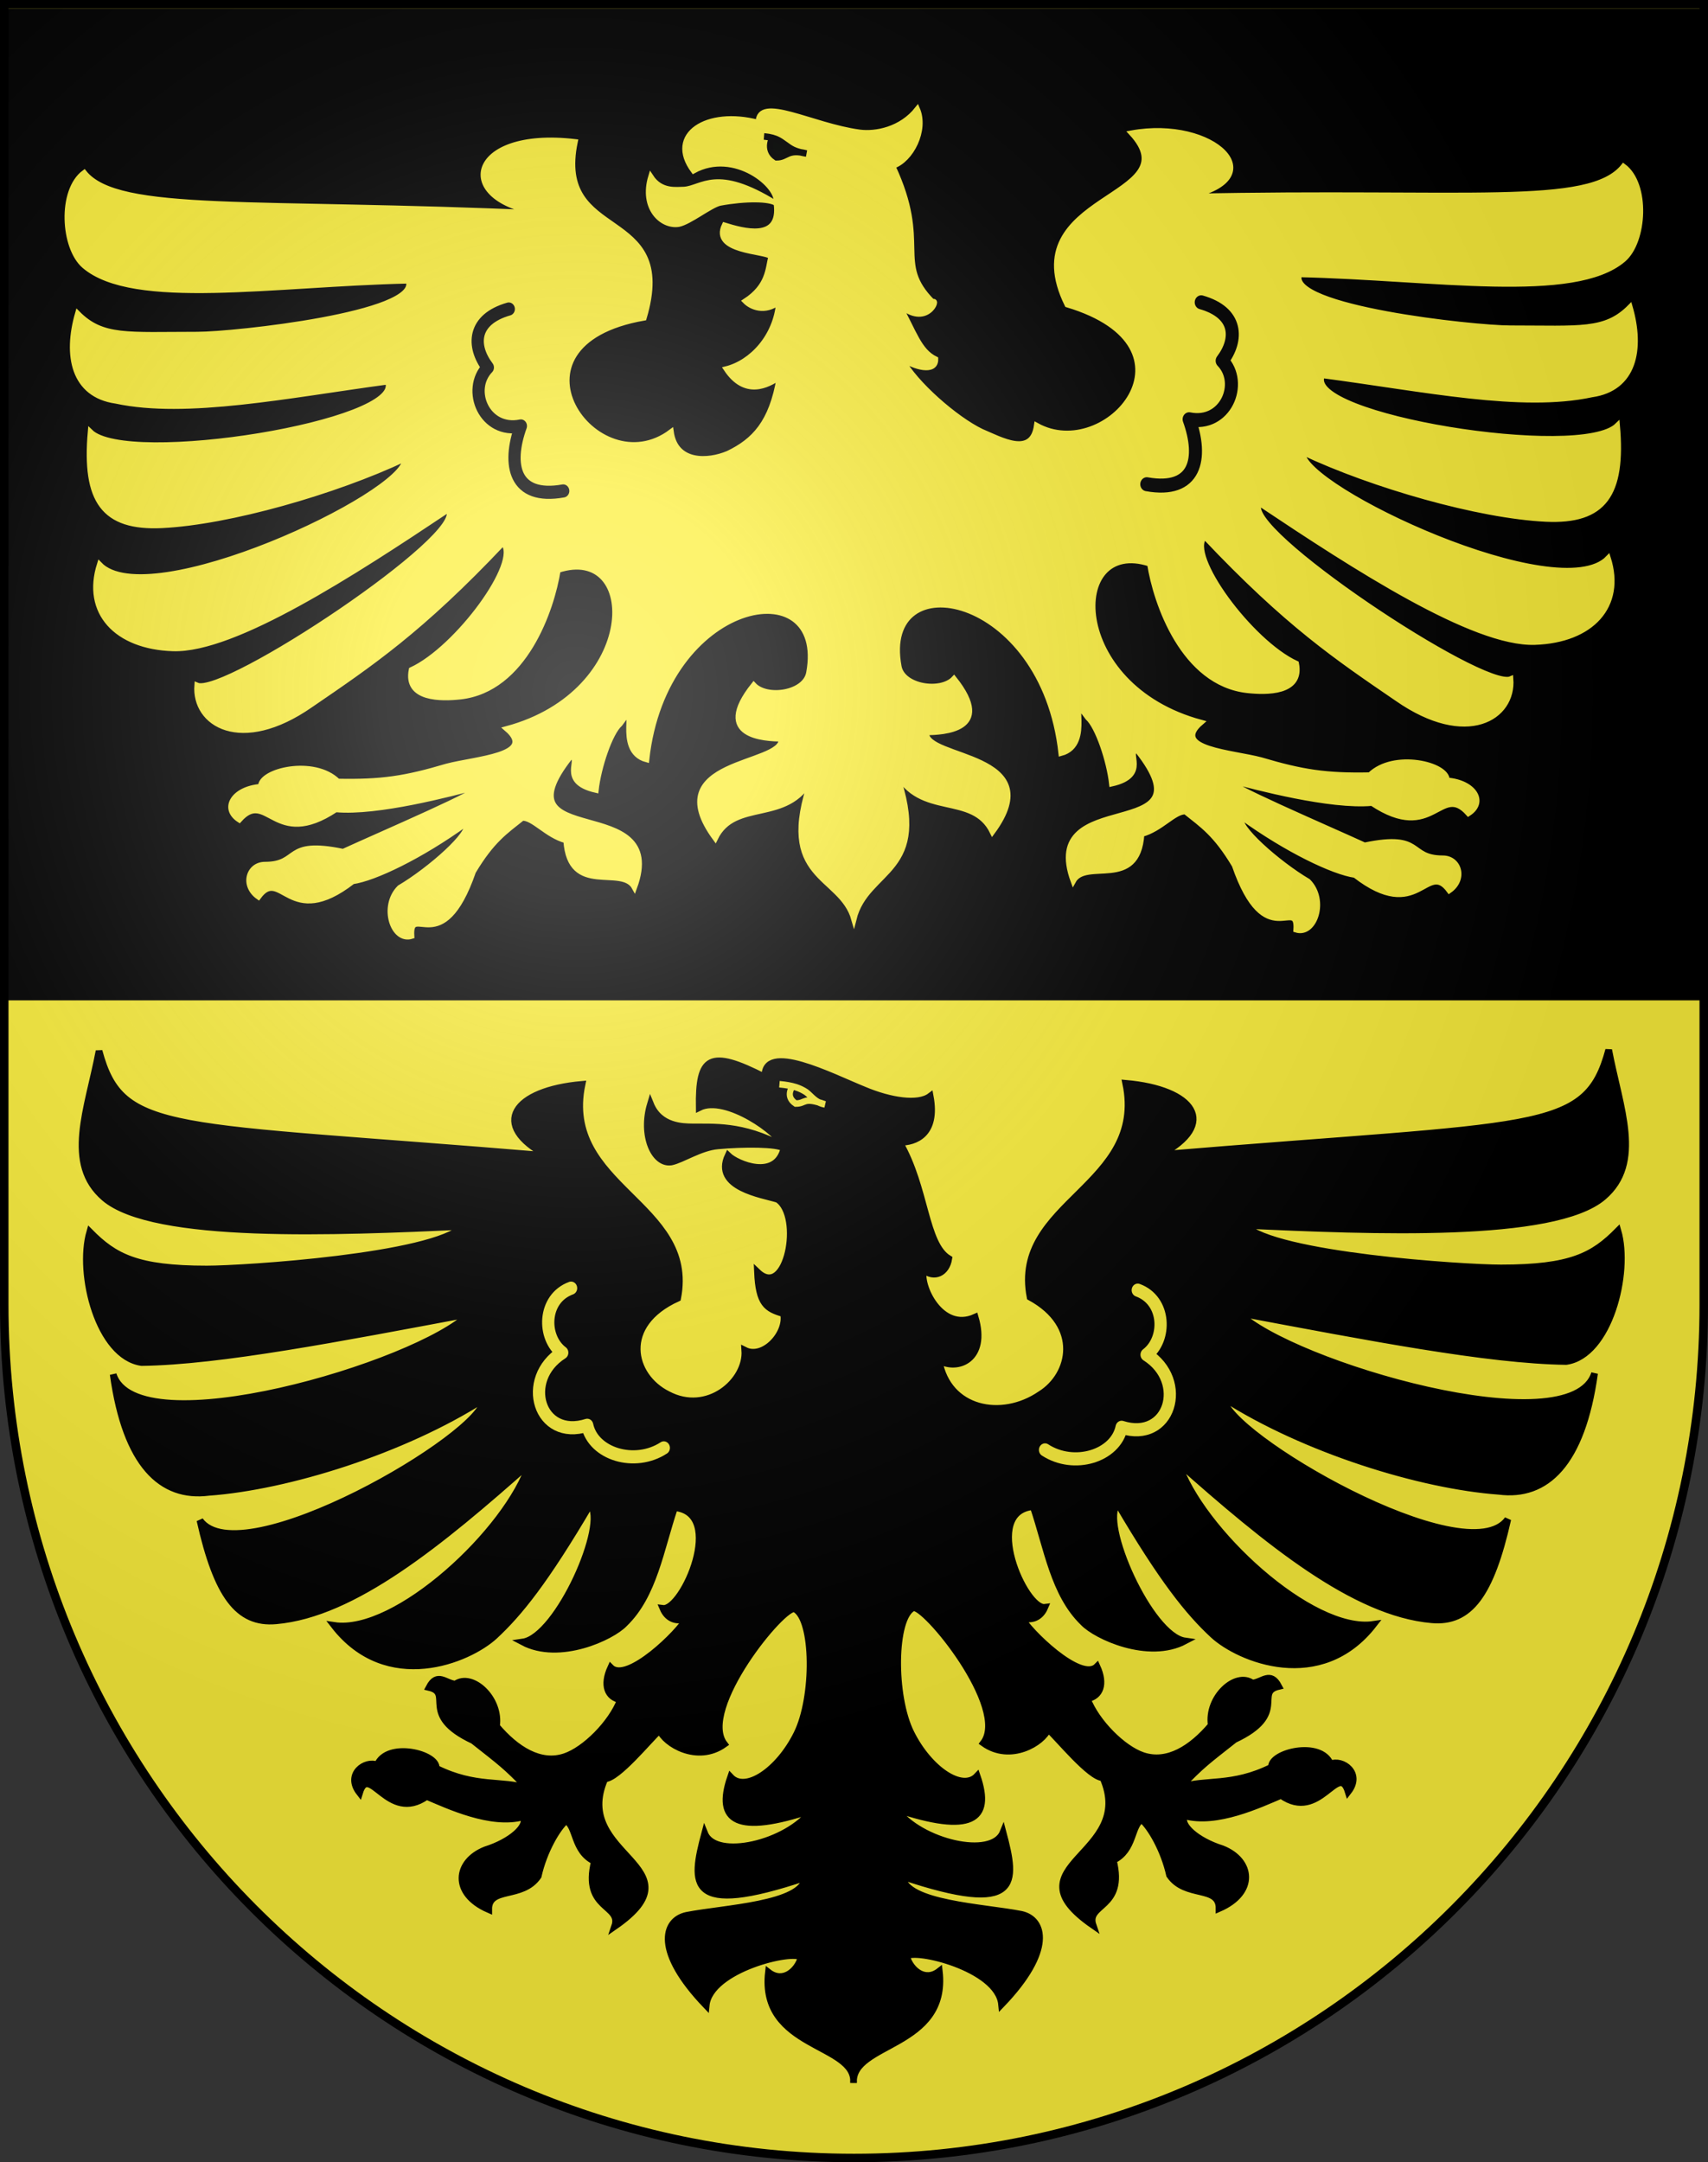
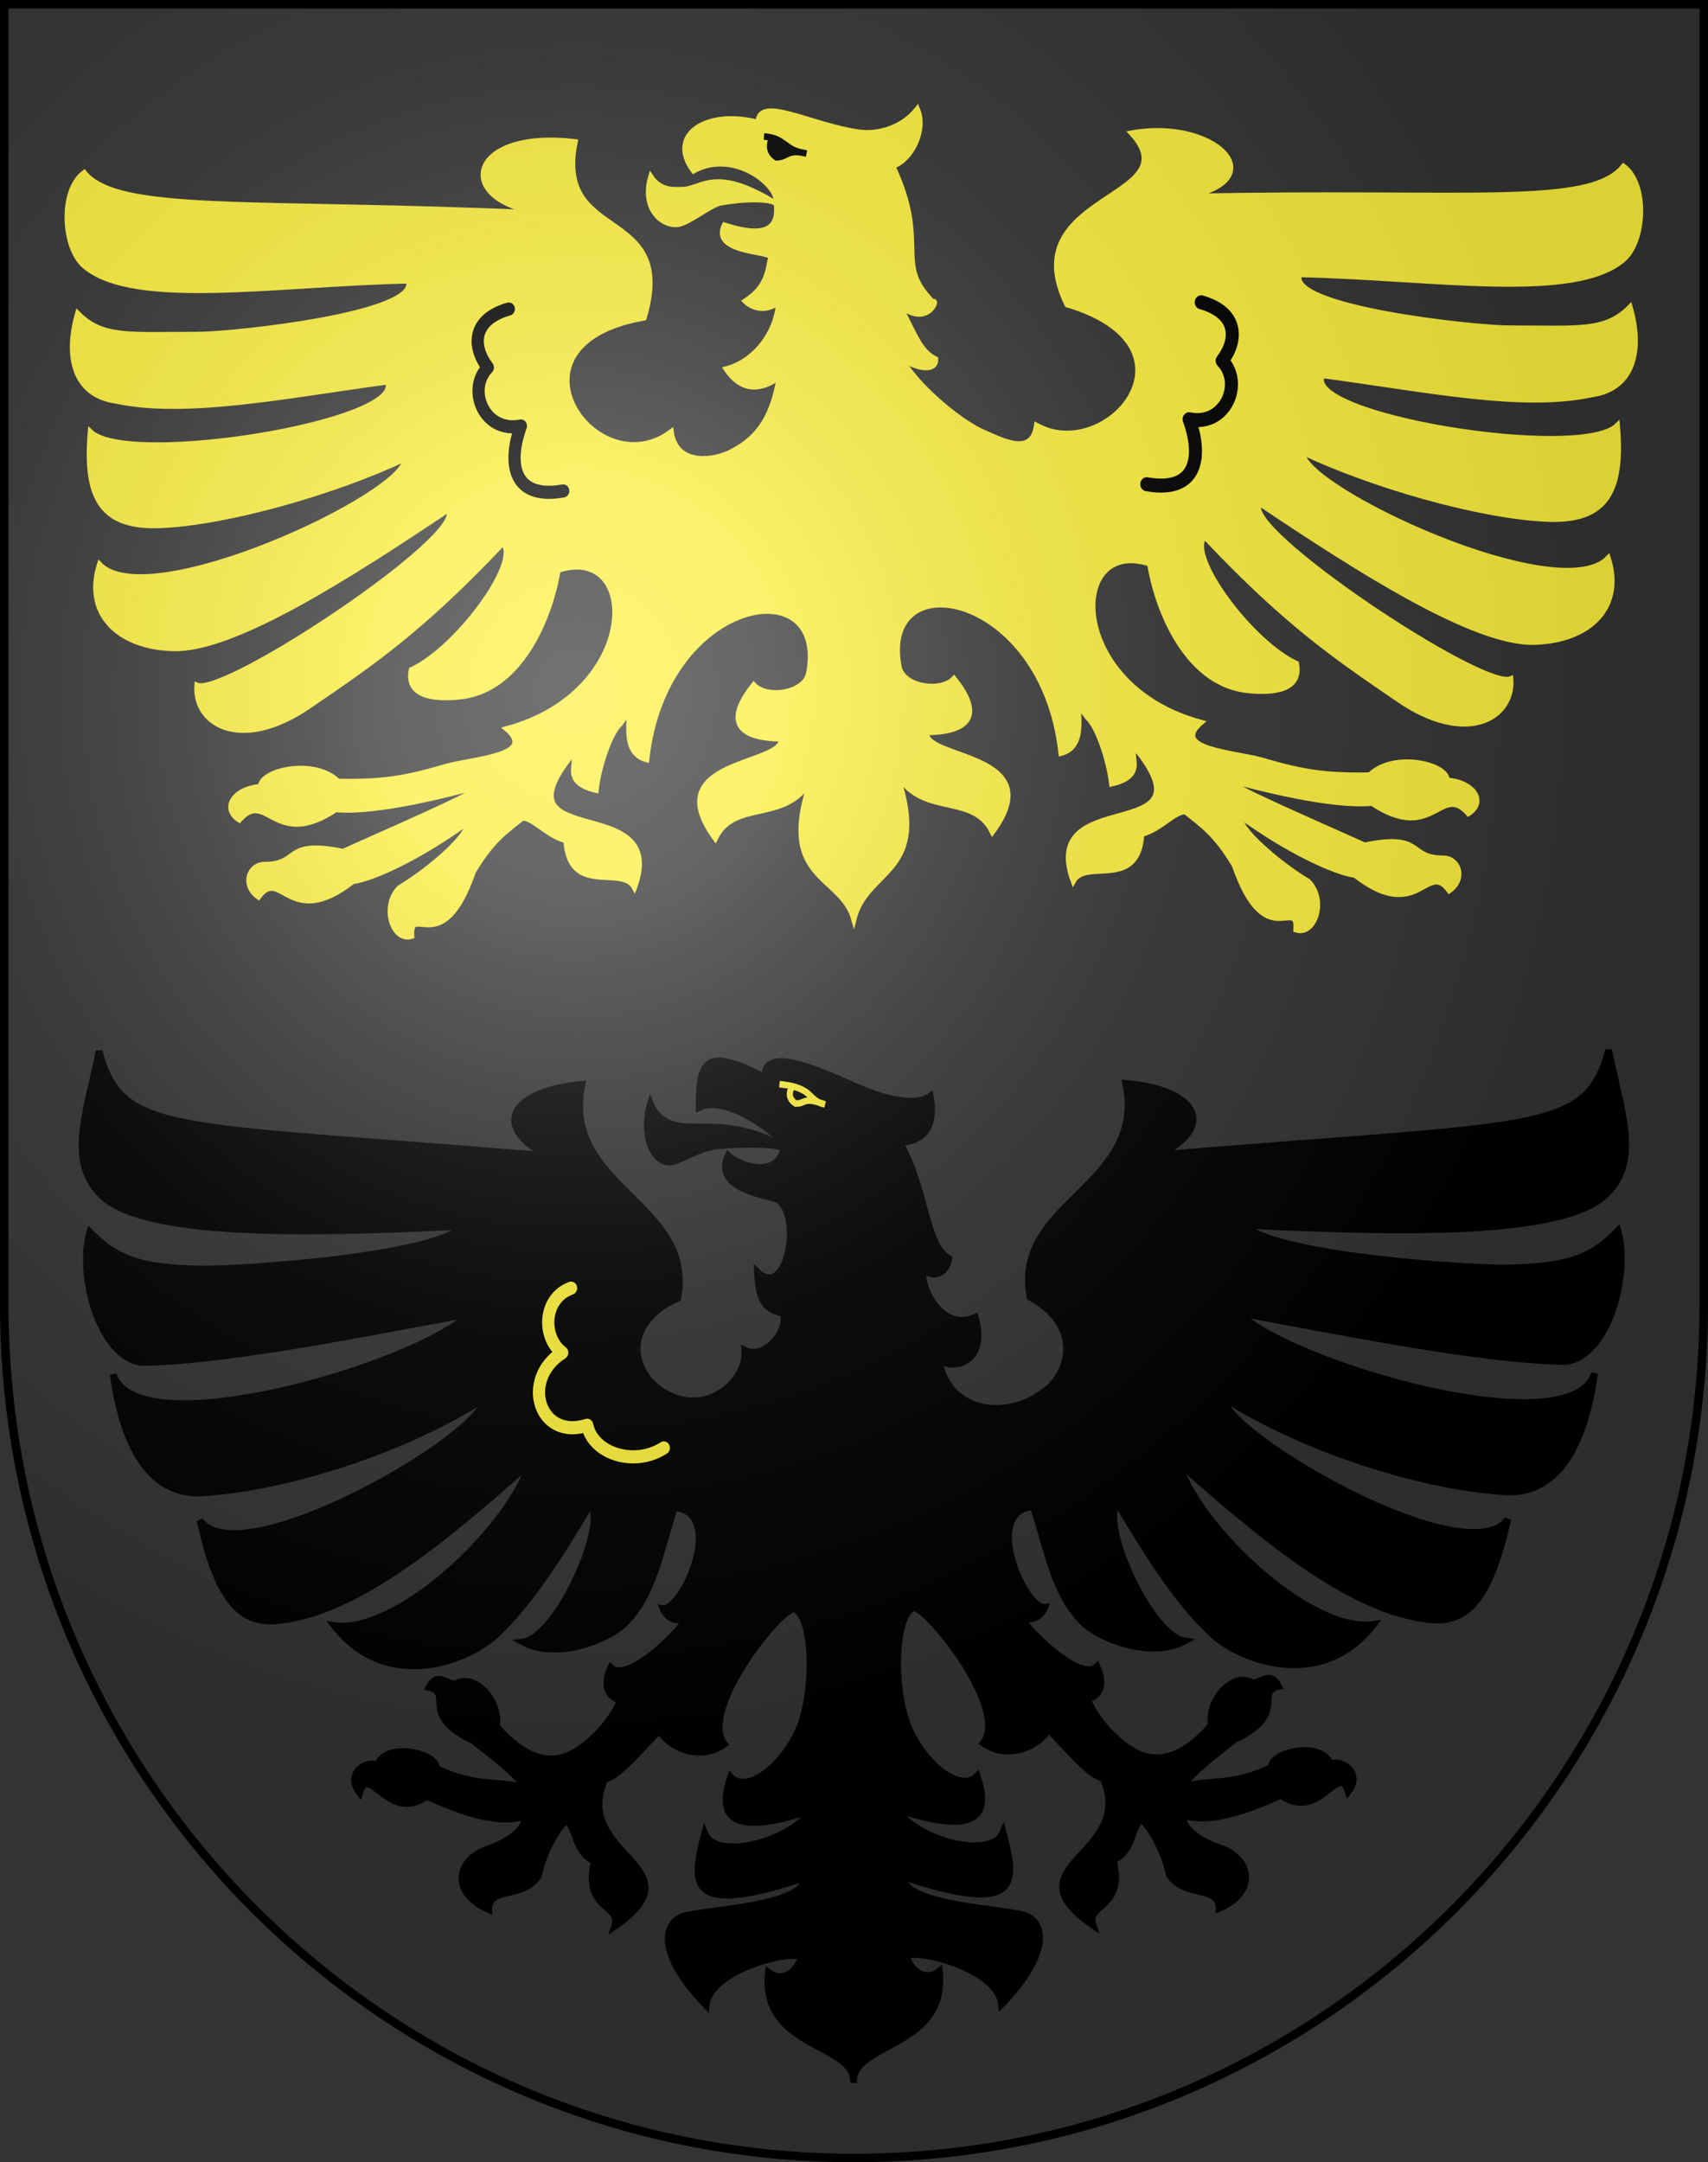
<svg xmlns="http://www.w3.org/2000/svg" xmlns:ns1="http://sodipodi.sourceforge.net/DTD/sodipodi-0.dtd" xmlns:ns2="http://www.inkscape.org/namespaces/inkscape" xmlns:xlink="http://www.w3.org/1999/xlink" height="763" width="603" version="1.0" id="svg20" ns1:version="0.32" ns2:version="0.44.1" ns1:docname="Commune d'Aigle.svg" ns1:docbase="E:\Blasons">
  <rect width="100%" height="100%" fill="#333333" stroke="none" />
  <defs id="defs29">
    <linearGradient id="linearGradient2893">
      <stop style="stop-color:#ffffff;stop-opacity:0.314;" offset="0" id="stop2895" />
      <stop id="stop2897" offset="0.19" style="stop-color:#ffffff;stop-opacity:0.251;" />
      <stop style="stop-color:#6b6b6b;stop-opacity:0.125;" offset="0.6" id="stop2901" />
      <stop style="stop-color:#000000;stop-opacity:0.125;" offset="1" id="stop2899" />
    </linearGradient>
    <linearGradient id="linearGradient2955">
      <stop style="stop-color:white;stop-opacity:0;" offset="0" id="stop2965" />
      <stop style="stop-color:black;stop-opacity:0.646;" offset="1" id="stop2959" />
    </linearGradient>
    <radialGradient ns2:collect="always" xlink:href="#linearGradient2893" id="radialGradient3236" gradientUnits="userSpaceOnUse" gradientTransform="matrix(1.215,1.531577e-24,1.464684e-23,1.267,-839.192,-490.489)" cx="858.042" cy="579.933" fx="858.042" fy="579.933" r="300" />
  </defs>
  <ns1:namedview ns2:window-height="691" ns2:window-width="968" ns2:pageshadow="2" ns2:pageopacity="0.0" guidetolerance="10.0" gridtolerance="10.0" objecttolerance="10.0" borderopacity="1.0" bordercolor="#666666" pagecolor="#ffffff" id="base" ns2:zoom="0.48301887" ns2:cx="335.06248" ns2:cy="338.56548" ns2:window-x="282" ns2:window-y="19" ns2:current-layer="layer2" showgrid="false" />
  <desc id="desc22">Coat of Arms of Canton of Freiburg (Fribourg)</desc>
  <g ns2:groupmode="layer" id="layer1" ns2:label="Fond écu">
-     <path id="path1899" d="M 1.5,1.5 L 1.5,460.368 C 1.5,626.678 135.815,761.5 301.5,761.5 C 467.185,761.5 601.5,626.678 601.5,460.368 L 601.5,1.5 L 1.5,1.5 z " style="fill:#fcef3c;fill-opacity:1" />
-     <rect style="fill:black;fill-opacity:1;fill-rule:evenodd;stroke:black;stroke-width:1.414px;stroke-linecap:butt;stroke-linejoin:miter;stroke-opacity:1" id="rect2084" width="598.586" height="348.586" x="2.207" y="3.707" />
-   </g>
+     </g>
  <g ns2:groupmode="layer" id="layer2" ns2:label="Meubles">
    <g id="g2985" transform="translate(6.22,0)">
      <g transform="matrix(1.502,0,0,1.502,738.63,-313.407)" id="g2978">
        <path style="font-size:12px;fill:black;fill-opacity:1;fill-rule:evenodd;stroke:black;stroke-width:1.574;stroke-opacity:1" d="M -295.283,697.988 C -294.603,688.665 -317.353,690.081 -315.283,672.005 C -311.933,674.62 -308.543,671.79 -307.603,668.543 C -309.223,666.572 -329.093,671.206 -329.923,679.811 C -342.093,667.126 -339.933,659.813 -334.533,658.65 C -325.773,656.924 -307.253,656.217 -306.573,649.758 C -334.523,659.113 -333.453,651.375 -330.263,639.398 C -327.693,645.728 -310.813,641.817 -305.063,633.912 C -322.703,639.815 -327.773,636.578 -324.173,626.153 C -320.713,629.862 -312.913,624.671 -308.613,616.007 C -304.303,607.343 -304.473,589.036 -309.083,586.66 C -311.583,585.436 -331.943,610.192 -325.643,618.425 C -332.023,622.99 -339.643,618.274 -340.843,615.136 C -343.213,617.253 -350.673,626.506 -353.733,626.568 C -361.783,644.857 -330.923,647.047 -351.433,661.25 C -349.643,656.033 -359.053,657.419 -356.183,645.952 C -361.153,643.57 -360.333,637.671 -362.883,636.417 C -364.894,638.13 -368.064,643.472 -369.406,649.447 C -373.151,654.947 -381.099,651.761 -381.04,657.289 C -389.745,653.502 -388.806,646 -381.789,643.243 C -375.79,641.363 -371.626,637.622 -372.951,635.512 C -380.412,637.617 -390.586,632.836 -395.617,630.703 C -404.676,637.115 -409.146,622.557 -411.391,629.842 C -414.807,625.464 -409.969,622.123 -407.233,623.335 C -404.86,617.63 -392.965,620.693 -393.387,624.089 C -384.068,628.721 -377.811,626.833 -371.941,628.806 C -376.885,623.55 -378.469,622.513 -384.686,617.591 C -397.519,611.592 -389.204,606.47 -395.051,605.103 C -393.127,601.429 -391.223,604.116 -388.866,604.328 C -384.969,601.533 -378.225,607.726 -379.209,614.232 C -374.617,619.646 -368.924,623.311 -363.123,621.351 C -358.413,619.76 -352.213,613.573 -350.063,608.006 C -353.123,607.413 -354.243,604.584 -352.343,600.43 C -348.513,604.296 -336.013,591.924 -334.583,588.939 C -337.013,589.811 -339.083,588.882 -340.083,586.531 C -335.403,587.121 -325.103,564.006 -337.353,562.862 C -340.673,572.696 -342.203,583.428 -349.133,590.113 C -352.103,593.252 -364.393,598.998 -373.026,594.434 C -364.763,593.251 -352.893,566.4 -357.203,562.151 C -367.8,580.168 -373.895,587.673 -379.65,593.013 C -385.729,598.626 -404.886,606.624 -417.374,590.538 C -402.731,592.741 -376.429,568.204 -371.396,552.476 C -392.411,571.119 -412.773,587.85 -431.032,589.447 C -439.967,590.257 -444.949,583.467 -448.905,565.849 C -439.296,579.144 -382.083,545.791 -382.084,537.295 C -401.124,549.486 -428.4,557.931 -446.822,559.266 C -457.909,560.699 -466.334,552.868 -469.3,531.552 C -463.822,548.854 -397.808,529.428 -385.61,517.354 C -416.083,523.055 -444.218,528.535 -462.633,528.769 C -472.692,527.353 -477.672,507.98 -474.798,498.068 C -468.995,503.926 -463.781,506.798 -447.297,506.798 C -438.601,506.798 -394.214,503.939 -387.025,496.78 C -416.753,498.117 -459.816,499.992 -471.366,490.094 C -480.745,482.057 -475.227,469.249 -472.624,455.566 C -467.237,475.543 -456.317,472.733 -367.274,480.172 C -381.021,472.871 -375.097,464.817 -359.103,463.415 C -364.153,487.631 -332.273,491.334 -336.623,513.657 C -350.353,519.878 -347.463,532.014 -338.963,536.242 C -329.653,541.21 -320.313,533.19 -320.833,525.891 C -316.443,528.107 -310.753,521.94 -311.733,517.29 C -315.753,516.135 -317.533,514.967 -317.863,507.511 C -310.943,514.146 -307.143,494.384 -313.113,490.426 C -316.623,489.322 -328.293,487.675 -324.763,480.14 C -322.703,482.146 -313.483,486.065 -311.633,478.429 C -313.103,477.309 -321.183,477.307 -327.183,477.866 C -331.343,478.231 -335.493,481.104 -338.123,481.651 C -342.113,482.28 -345.243,475.436 -343.013,468.035 C -340.843,473.406 -335.323,473.371 -333.263,473.413 C -328.503,473.506 -321.423,472.759 -311.913,477.926 C -312.363,475.117 -325.263,465.708 -331.553,468.864 C -331.743,456.938 -329.233,455.009 -316.113,461.736 C -316.503,453.304 -300.563,461.591 -292.743,464.752 C -286.693,467.293 -280.123,468.349 -277.263,466.204 C -275.583,475.213 -280.833,477.05 -284.433,477.036 C -278.203,487.818 -278.573,500.944 -272.893,504.368 C -273.443,507.769 -276.323,509.086 -278.793,507.04 C -279.913,510.552 -274.803,521.766 -266.693,518.119 C -263.753,528.024 -270.853,530.83 -275.183,528.27 C -273.163,539.926 -260.493,542.499 -251.343,536.229 C -244.073,531.716 -241.473,520.105 -253.783,513.41 C -258.133,491.087 -226.253,487.384 -231.303,463.168 C -215.313,464.57 -209.383,472.624 -223.133,479.925 C -134.093,472.486 -123.173,475.296 -117.783,455.319 C -115.183,469.002 -109.663,481.81 -119.043,489.847 C -130.593,499.745 -173.653,497.87 -203.383,496.533 C -196.193,503.692 -151.803,506.551 -143.113,506.551 C -126.623,506.551 -121.413,503.679 -115.613,497.821 C -112.733,507.733 -117.713,527.106 -127.773,528.522 C -146.193,528.288 -174.323,522.808 -204.793,517.107 C -192.603,529.181 -126.583,548.607 -121.103,531.305 C -124.073,552.621 -132.503,560.452 -143.583,559.019 C -162.003,557.684 -189.283,549.239 -208.323,537.048 C -208.323,545.544 -151.113,578.897 -141.503,565.602 C -145.463,583.22 -150.443,590.01 -159.373,589.2 C -177.633,587.603 -197.993,570.872 -219.013,552.229 C -213.983,567.957 -187.673,592.494 -173.033,590.291 C -185.523,606.377 -204.683,598.379 -210.753,592.766 C -216.513,587.426 -222.603,579.921 -233.203,561.904 C -237.513,566.153 -225.643,593.004 -217.383,594.187 C -226.013,598.751 -238.303,593.005 -241.273,589.866 C -248.203,583.181 -249.733,572.449 -253.053,562.615 C -265.303,563.759 -255.003,586.874 -250.323,586.284 C -251.323,588.635 -253.393,589.564 -255.823,588.692 C -254.393,591.677 -241.893,604.049 -238.063,600.183 C -236.163,604.337 -237.283,607.166 -240.343,607.759 C -238.193,613.326 -231.993,619.513 -227.283,621.104 C -221.483,623.064 -215.793,619.399 -211.203,613.985 C -212.183,607.479 -205.443,601.286 -201.543,604.081 C -199.183,603.869 -197.283,601.182 -195.353,604.856 C -201.203,606.223 -192.893,611.345 -205.723,617.344 C -211.943,622.266 -213.523,623.303 -218.463,628.559 C -212.593,626.586 -206.343,628.474 -197.023,623.842 C -197.443,620.446 -185.543,617.383 -183.173,623.088 C -180.443,621.876 -175.603,625.217 -179.013,629.595 C -181.263,622.31 -185.733,636.868 -194.793,630.456 C -199.823,632.589 -209.993,637.37 -217.453,635.265 C -218.783,637.375 -214.613,641.116 -208.623,642.996 C -201.603,645.753 -200.663,653.255 -209.363,657.042 C -209.313,651.514 -217.253,654.7 -221.003,649.2 C -222.343,643.225 -225.513,637.883 -227.523,636.17 C -230.073,637.424 -229.253,643.323 -234.223,645.705 C -231.353,657.172 -240.763,655.786 -238.973,661.003 C -259.483,646.8 -228.623,644.61 -236.673,626.321 C -239.733,626.259 -247.193,617.006 -249.563,614.889 C -250.763,618.027 -258.383,622.743 -264.763,618.178 C -258.463,609.945 -278.823,585.189 -281.323,586.413 C -285.933,588.789 -286.103,607.096 -281.793,615.76 C -277.493,624.424 -269.693,629.615 -266.233,625.906 C -262.633,636.331 -267.703,639.568 -285.343,633.665 C -279.593,641.57 -262.713,645.481 -260.143,639.151 C -256.953,651.128 -255.883,658.866 -283.833,649.511 C -283.153,655.97 -264.633,656.677 -255.873,658.403 C -250.473,659.566 -248.313,666.879 -260.483,679.564 C -261.313,670.959 -281.183,666.325 -282.803,668.296 C -281.863,671.543 -278.473,674.373 -275.123,671.758 C -273.053,689.834 -295.803,688.418 -295.283,697.988 L -295.283,697.988 z " id="path711" ns1:nodetypes="ccccccccccccccccccccccccccccccccccccccccccccccccccccccccccccccccccccccccccccccsccccccccccccccccccccccccccccccccccccccccccccccccccccccccc" />
        <g id="g712" style="fill:none;stroke:#fcef3c;stroke-opacity:1" transform="translate(-1364.463,215.893)">
          <path style="font-size:12px;fill:none;fill-opacity:1;fill-rule:evenodd;stroke:#fcef3c;stroke-width:1.25;stroke-linecap:round;stroke-linejoin:round;stroke-dasharray:none;stroke-opacity:1" d="M 83.329,264.212 C 80.418,265.204 80.362,268.902 82.426,270.354 C 78.146,272.885 80.041,278.743 84.979,277.265 C 85.602,280.014 89.846,281.217 92.81,279.419" id="path713" ns1:nodetypes="cccc" transform="matrix(2.299,0,0,2.468,811.214,-356.675)" />
          <path style="font-size:12px;fill:none;fill-opacity:1;fill-rule:evenodd;stroke:#fcef3c;stroke-width:0.625;stroke-opacity:1" d="M 106.189,138.508 C 107.571,138.625 108.3,138.88 108.93,139.266 C 109.481,139.652 109.871,140.276 110.838,140.427 C 108.561,139.66 108.945,140.359 107.846,140.349 C 106.63,139.597 107.642,138.582 107.642,138.582" id="path714" ns1:nodetypes="ccccc" transform="matrix(2.299,0,0,2.468,807.634,-94.348)" />
-           <path style="font-size:12px;fill:none;fill-opacity:1;fill-rule:evenodd;stroke:#fcef3c;stroke-width:1.25;stroke-linecap:round;stroke-linejoin:round;stroke-dasharray:none;stroke-opacity:1" d="M 83.329,264.212 C 80.418,265.204 80.362,268.902 82.426,270.354 C 78.146,272.885 80.041,278.743 84.979,277.265 C 85.602,280.014 89.846,281.217 92.81,279.419" id="path715" ns1:nodetypes="cccc" transform="matrix(-2.299,0,0,2.468,1327.561,-356.201)" />
        </g>
      </g>
      <g transform="matrix(1.502,0,0,1.502,737.87,-224.031)" id="g2971">
        <path style="font-size:12px;fill:#fcef3c;fill-opacity:1;fill-rule:evenodd;stroke:#fcef3c;stroke-width:1.198;stroke-dasharray:none;stroke-opacity:1" d="M -293.348,180.199 C -304.575,178.695 -317.109,171.372 -317.201,177.898 C -329.129,174.746 -338.793,180.727 -332.399,189.316 C -322.774,184.015 -312.018,192.947 -313.003,196.948 C -327.046,188.206 -330.32,193.334 -334.593,193.627 C -336.344,193.618 -340.024,194.335 -342.429,190.632 C -344.662,198.033 -339.857,202.494 -335.871,201.865 C -333.238,201.319 -328.36,197.356 -326.133,196.888 C -320.157,195.788 -314.435,195.855 -312.958,196.974 C -311.715,206.04 -320.928,203.313 -325.129,202.022 C -328.191,208.365 -315.559,208.106 -314.205,209.448 C -314.936,212.305 -314.768,216.337 -320.273,219.908 C -318.808,221.417 -315.568,222.694 -312.37,220.207 C -313.053,228.216 -318.688,234.295 -324.729,235.816 C -320.247,242.578 -314.92,239.696 -312.255,237.862 C -314.037,248.489 -318.199,252.747 -324.292,255.673 C -328.923,257.629 -336.598,258.094 -337.641,250.574 C -355.263,263.829 -379.252,230.005 -344.004,223.873 C -336.007,197.137 -365.245,206.653 -360.191,182.437 C -385.621,179.436 -389.029,196.296 -368.362,199.194 C -435.392,196.158 -467.697,199.597 -475.6,189.685 C -481.348,193.933 -480.575,207.369 -475.6,211.633 C -464.05,221.53 -431.051,215.881 -399.435,215.173 C -396.561,222.962 -440.319,227.707 -449.015,227.707 C -465.499,227.707 -471.341,228.609 -477.145,222.751 C -480.019,232.663 -478.184,241.973 -468.125,243.389 C -451.597,246.928 -427.864,242.078 -404.31,238.892 C -400.155,248.45 -465.54,259.07 -474.163,250.574 C -475.6,266.858 -471.038,273.285 -457.345,272.628 C -441.579,271.869 -416.68,264.734 -400.155,256.946 C -400.155,265.442 -460.512,293.763 -472.008,281.726 C -475.6,293.055 -468.049,301.11 -454.763,301.551 C -440.317,302.03 -412.369,283.851 -390.095,268.982 C -385.065,274.646 -442.646,312.954 -449.112,310.122 C -449.831,319.325 -438.744,326.171 -422.428,314.832 C -408.202,305.106 -396.563,297.303 -377.162,276.771 C -372.851,281.019 -387.939,301.551 -398.718,306.507 C -400.153,313.587 -391.519,313.349 -387.221,312.879 C -372.12,311.226 -365.665,292.347 -364.228,283.142 C -344.829,276.771 -344.728,311.869 -376.343,320.365 C -369.036,326.625 -383.68,327.374 -390.401,329.164 C -400.157,332.057 -405.687,332.907 -415.963,332.703 C -421.61,327.144 -434.274,330.187 -434.145,333.931 C -440.528,334.428 -443.379,339.083 -439.146,341.81 C -432.589,334.414 -430.956,349.009 -416.466,339.377 C -406.696,340.274 -389.245,335.626 -383.117,334.014 C -381.409,334.646 -405.19,344.823 -414.746,349.191 C -428.772,346.269 -424.799,352.205 -433.092,352.226 C -437.013,352.198 -438.535,357.197 -434.644,359.917 C -429.322,352.633 -427.457,367.901 -412.477,356.278 C -407.446,355.571 -396.561,350.404 -385.784,342.616 C -384.46,344.726 -394.308,353.439 -401.491,357.687 C -405.903,362.102 -403.052,370.552 -398.61,369.128 C -399.143,360.995 -391.431,375.075 -384.133,353.944 C -379.714,346.548 -376.543,344.522 -372.637,341.388 C -370.085,341.221 -366.889,345.462 -362.38,346.66 C -361.462,360.022 -349.207,352.241 -346.264,357.695 C -337.832,334.73 -379.112,349.591 -361.354,327.039 C -358.296,326.977 -364.417,332.787 -355.291,334.828 C -354.695,329.417 -352.019,321.375 -349.651,319.258 C -344.62,312.178 -351.302,325.579 -343.39,327.656 C -339.223,289.536 -300.754,282.553 -305.309,307.215 C -306.162,312.038 -315.159,313.377 -318.242,310.047 C -328.109,322.399 -315.366,322.693 -311.774,322.791 C -311.39,329.164 -341.051,327.453 -327.269,346.156 C -322.685,336.672 -310.323,343.008 -304.589,331.996 C -313.117,356.075 -297.716,354.449 -294.699,365.143 C -291.681,352.957 -276.281,354.583 -284.809,330.503 C -279.074,341.516 -266.713,335.18 -262.129,344.664 C -248.347,325.962 -278.008,327.671 -277.624,321.3 C -274.032,321.201 -261.289,320.908 -271.156,308.555 C -274.239,311.885 -283.236,310.547 -284.089,305.723 C -288.644,281.061 -250.174,288.044 -246.008,326.165 C -238.096,324.088 -244.778,310.687 -239.747,317.767 C -237.379,319.884 -234.702,327.926 -234.107,333.335 C -224.981,331.296 -231.102,325.486 -228.044,325.548 C -210.286,348.098 -251.566,333.238 -243.134,356.203 C -240.191,350.749 -227.936,358.53 -227.018,345.169 C -222.509,343.97 -219.313,339.73 -216.761,339.897 C -212.855,343.03 -209.684,345.056 -205.265,352.452 C -197.967,373.582 -190.255,359.504 -190.788,367.637 C -186.346,369.06 -183.495,360.611 -187.907,356.196 C -195.09,351.948 -204.938,343.233 -203.614,341.124 C -192.837,348.912 -181.952,354.079 -176.921,354.787 C -161.941,366.409 -160.076,351.141 -154.753,358.425 C -150.863,355.706 -152.385,350.705 -156.305,350.735 C -164.599,350.713 -160.626,344.776 -174.652,347.7 C -184.208,343.332 -207.989,333.154 -206.281,332.522 C -200.153,334.134 -182.701,338.782 -172.932,337.885 C -158.442,347.518 -156.809,332.922 -150.251,340.317 C -146.018,337.591 -148.87,332.937 -155.252,332.439 C -155.124,328.695 -167.788,325.653 -173.435,331.212 C -183.711,331.415 -189.241,330.565 -198.997,327.671 C -205.717,325.882 -220.362,325.134 -213.055,318.874 C -244.67,310.378 -244.569,275.278 -225.17,281.651 C -223.733,290.855 -217.278,309.734 -202.177,311.387 C -197.879,311.858 -189.245,312.095 -190.68,305.015 C -201.459,300.059 -216.547,279.526 -212.236,275.278 C -192.834,295.811 -181.195,303.614 -166.97,313.34 C -150.654,324.68 -139.567,317.834 -140.286,308.63 C -146.752,311.462 -204.333,273.155 -199.302,267.491 C -177.029,282.358 -149.081,300.538 -134.635,300.059 C -121.349,299.619 -113.798,291.563 -117.39,280.235 C -128.886,292.271 -189.243,263.95 -189.243,255.454 C -172.718,263.242 -147.819,270.378 -132.052,271.136 C -118.36,271.794 -113.798,265.366 -115.235,249.082 C -123.858,257.578 -189.243,246.958 -184.572,237.4 C -160.502,240.586 -137.801,245.437 -121.273,241.896 C -111.214,240.48 -109.379,231.171 -112.253,221.259 C -118.057,227.118 -123.899,226.215 -140.383,226.215 C -149.079,226.215 -192.837,221.469 -189.963,213.681 C -158.347,214.389 -125.348,220.038 -113.798,210.141 C -108.823,205.877 -108.05,192.441 -113.798,188.193 C -121.701,198.105 -150.445,193.857 -215.83,195.273 C -195.711,191.025 -210.079,176.865 -229.481,180.404 C -215.11,195.981 -257.502,194.565 -244.571,220.762 C -211.516,230.674 -235.231,258.286 -251.756,249.082 C -252.8,256.602 -260.059,252.453 -264.69,250.498 C -270.783,247.572 -280.346,239.222 -283.372,233.506 C -280.707,235.34 -275.379,236.993 -275.467,233.506 C -279.431,231.576 -280.498,227.133 -284.089,220.762 C -277.568,226.522 -274.513,219.107 -276.187,220.053 C -285.427,210.753 -276.904,206.601 -285.526,188.193 C -281.215,186.777 -277.621,179.697 -279.778,174.74 L -279.778,174.74 L -279.778,174.74 C -283.595,179.598 -289.588,180.69 -293.348,180.199 L -293.348,180.199 z " id="path709" ns1:nodetypes="ccccscssccccccccccccccccccccccccccccccccccccccccccccccccccccccccccccccccccccccccccccccccccccccccccccccccccccccccccccccccccccccc" />
        <g id="g716" style="stroke:black;stroke-opacity:1" transform="translate(-1365.551,148.767)">
          <path style="font-size:12px;fill:none;fill-rule:evenodd;stroke:black;stroke-width:1pt;stroke-linecap:round;stroke-linejoin:round;stroke-opacity:1" d="M 79.21,257.11 C 75.474,258.102 75.418,260.648 77.07,262.676 C 74.85,264.823 76.746,268.953 80.447,268.243 C 79.01,271.952 79.752,275.266 84.776,274.428" id="path717" ns1:nodetypes="cccc" transform="matrix(-2.299,0,0,2.468,1334.604,-563.135)" />
          <path style="font-size:12px;fill:none;fill-rule:evenodd;stroke:black;stroke-width:1.25;stroke-linecap:round;stroke-linejoin:round;stroke-dasharray:none;stroke-opacity:1" d="M 79.21,257.11 C 75.474,258.102 75.418,260.648 77.07,262.676 C 74.85,264.823 76.746,268.953 80.447,268.243 C 79.01,271.952 79.752,275.266 84.776,274.428" id="path718" ns1:nodetypes="cccc" transform="matrix(2.299,0,0,2.468,807.634,-561.559)" />
          <path style="font-size:12px;fill:#000200;fill-opacity:1;fill-rule:evenodd;stroke:black;stroke-width:0.625;stroke-opacity:1" d="M 105.306,138.023 C 106.688,138.14 107.024,138.541 107.654,138.927 C 108.205,139.313 108.674,139.498 109.641,139.649 C 107.678,139.175 107.669,140.02 106.57,140.01 C 105.354,139.258 106.209,138.023 106.209,138.023" id="path719" ns1:nodetypes="ccccc" transform="matrix(2.299,0,0,2.468,807.634,-308.2)" />
        </g>
      </g>
    </g>
  </g>
  <g ns2:groupmode="layer" id="layer3" ns2:label="Reflet final" style="display:inline" ns1:insensitive="true">
    <path style="fill:url(#radialGradient3236);fill-opacity:1" d="M 1.5,1.5 L 1.5,460.368 C 1.5,626.679 135.815,761.5 301.5,761.5 C 467.185,761.5 601.5,626.679 601.5,460.368 L 601.5,1.5 L 1.5,1.5 z " id="path2346" />
  </g>
  <g ns2:groupmode="layer" id="layer4" ns2:label="Contour final" style="display:inline" ns1:insensitive="true">
    <path style="fill:none;fill-opacity:1;stroke:#000000;stroke-width:3;stroke-miterlimit:4;stroke-dasharray:none;stroke-opacity:1" d="M 1.5,1.5 L 1.5,460.368 C 1.5,626.679 135.815,761.5 301.5,761.5 C 467.185,761.5 601.5,626.679 601.5,460.368 L 601.5,1.5 L 1.5,1.5 z " id="path3239" />
  </g>
</svg>